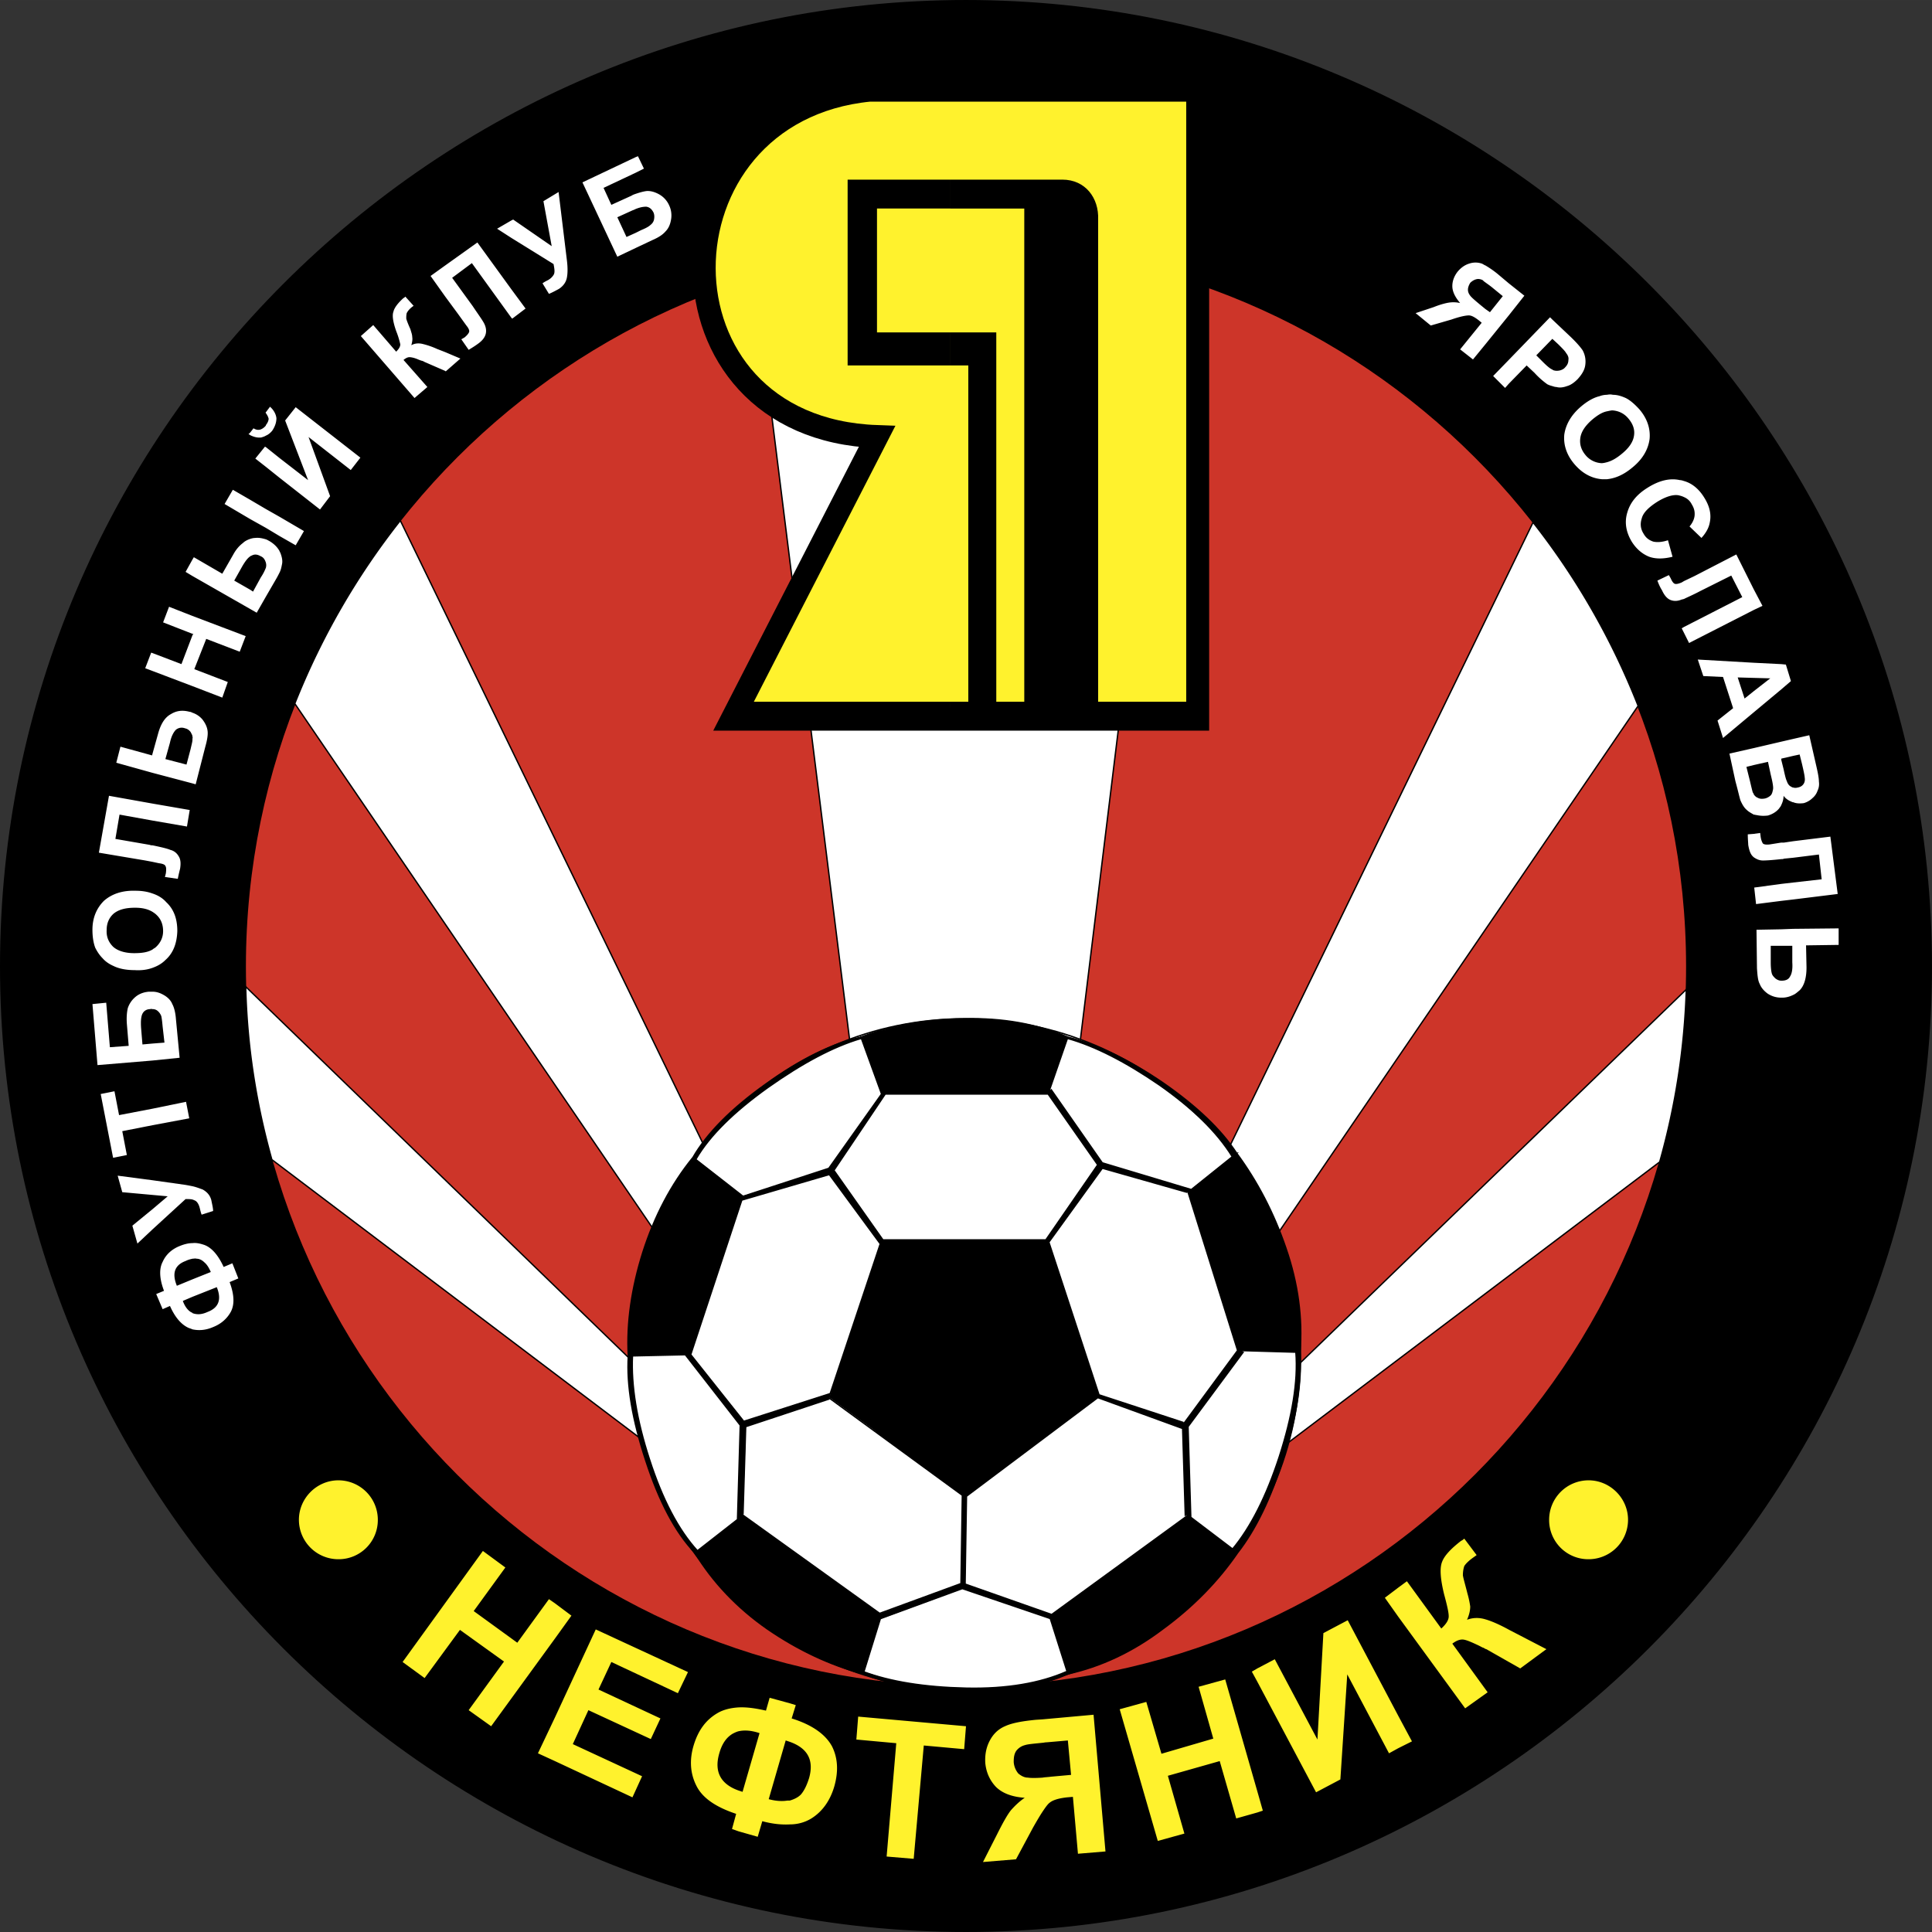
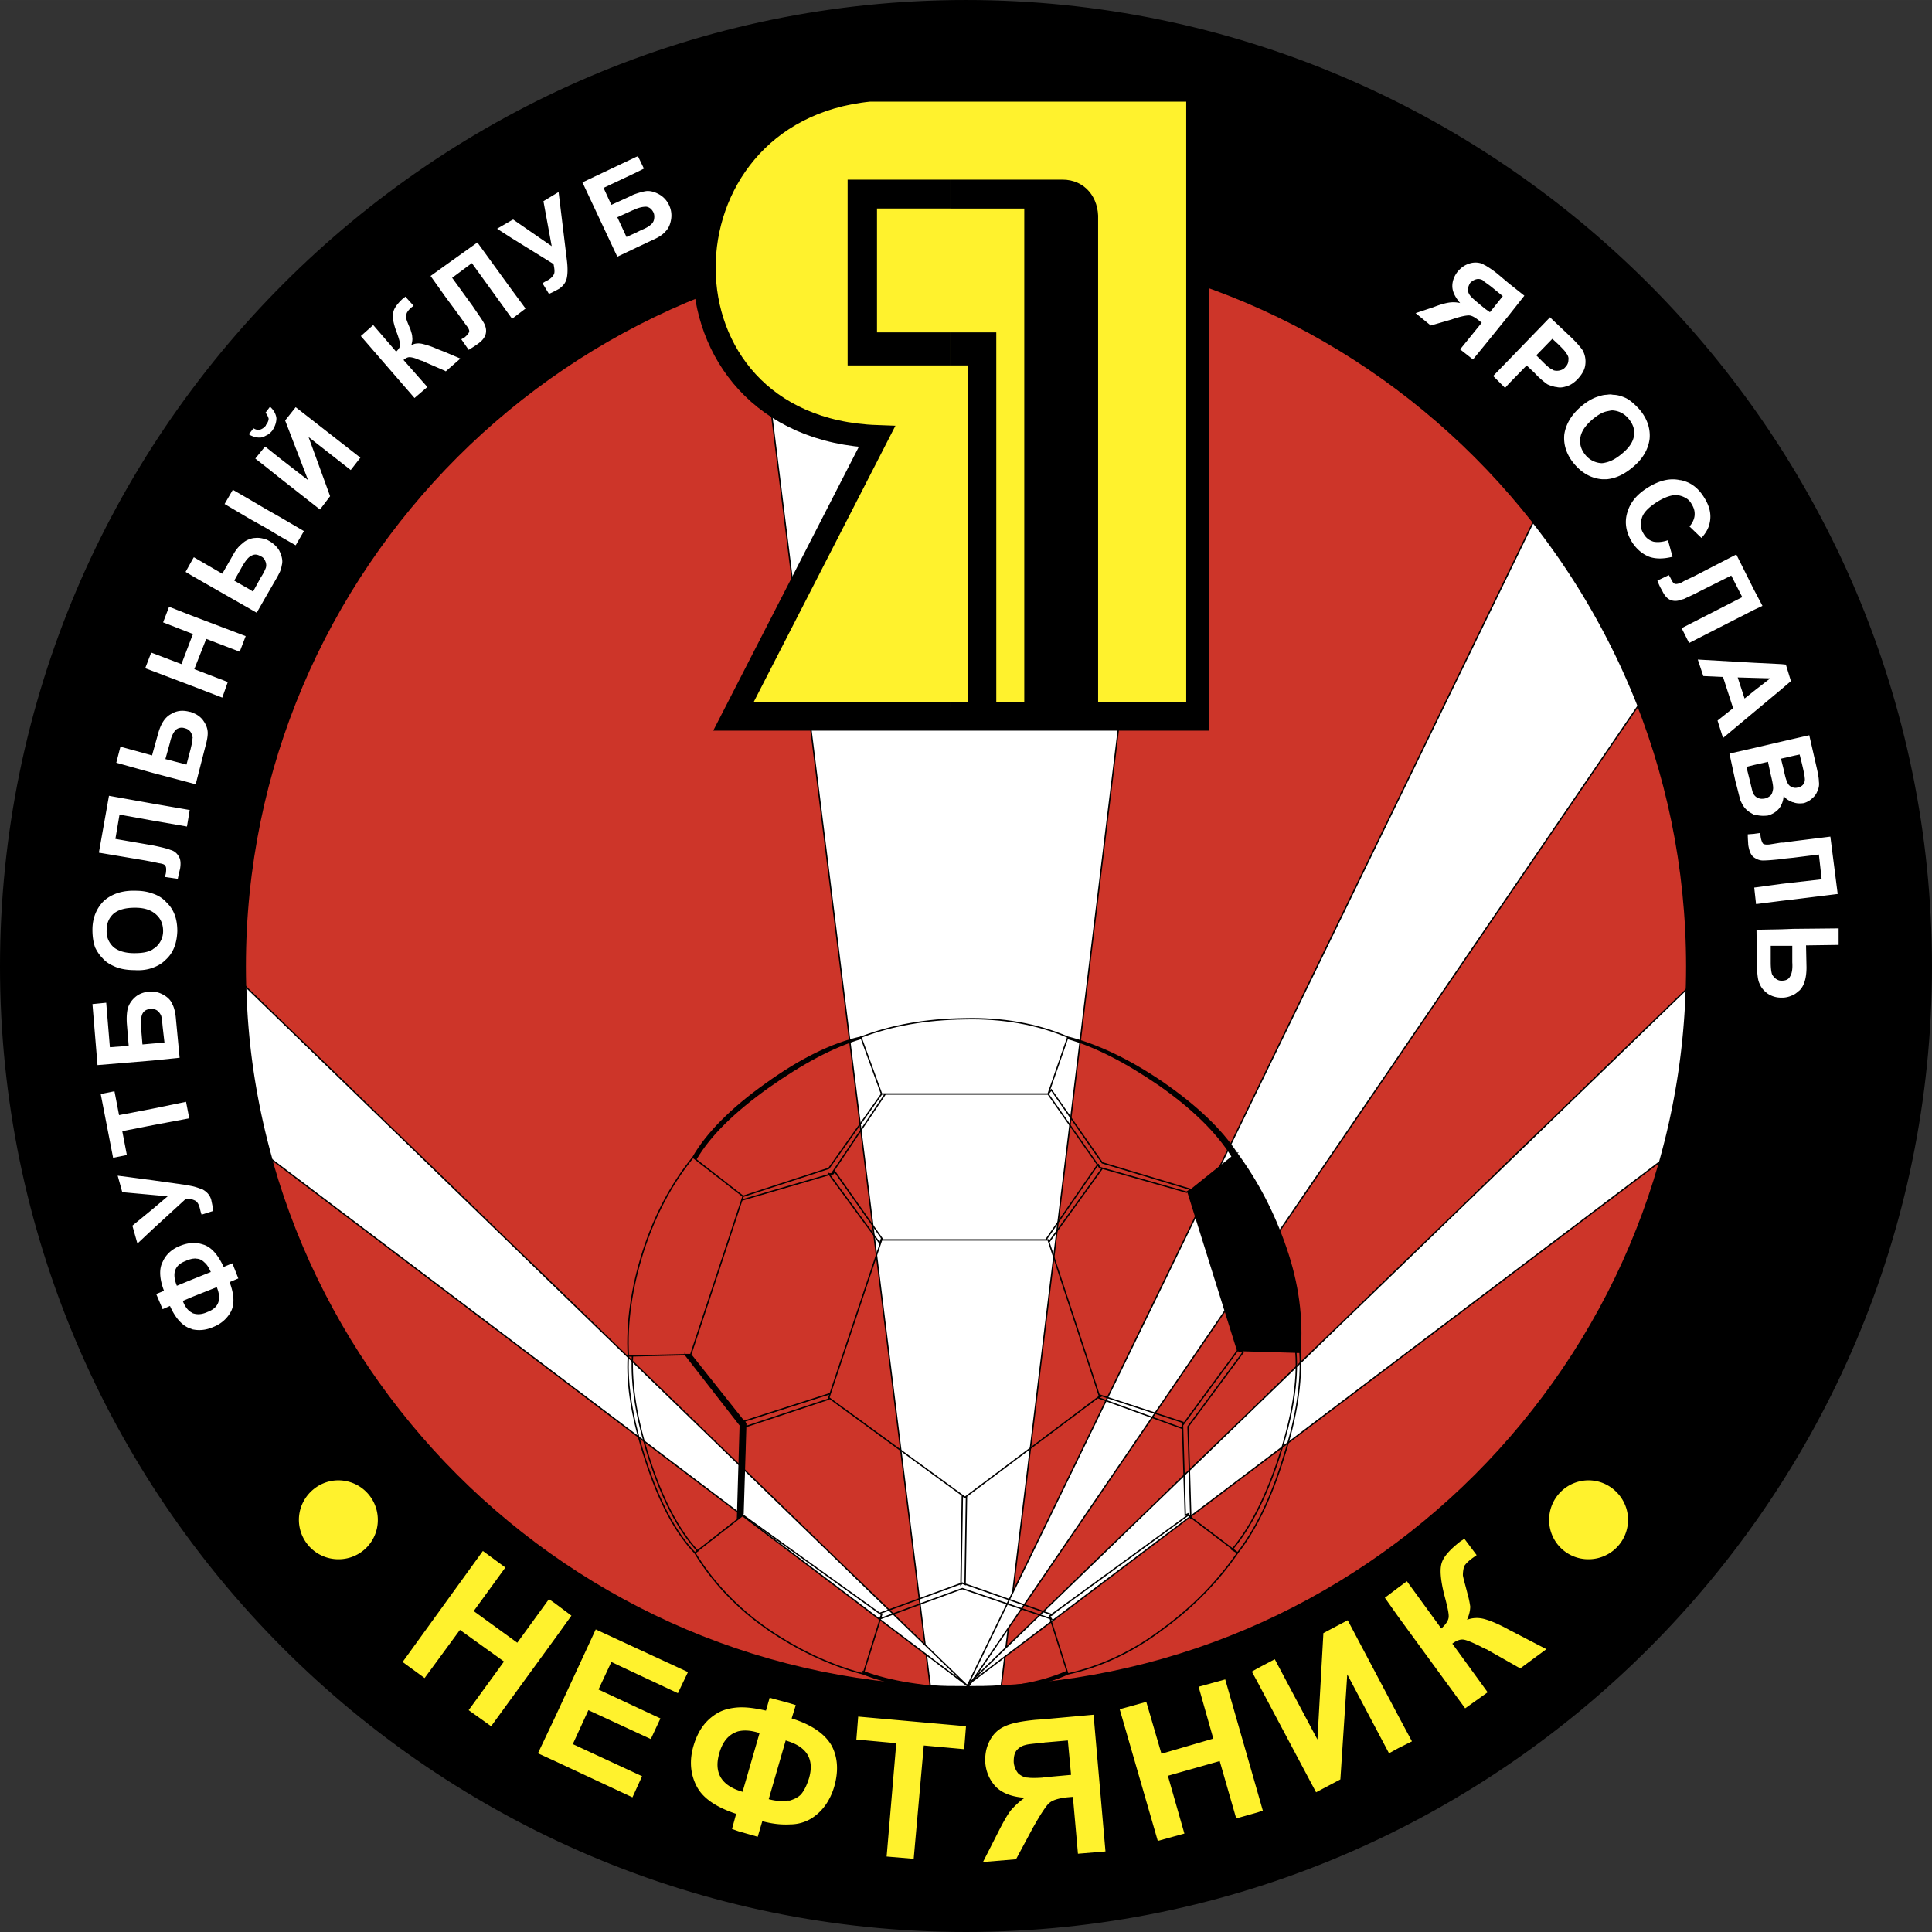
<svg xmlns="http://www.w3.org/2000/svg" width="2500" height="2500" viewBox="0 0 210.838 210.837">
  <rect x="0" y="0" width="210.838" height="210.837" fill="#333333" stroke="none" />
  <path d="M105.418 210.762c58.03 0 105.344-47.314 105.344-105.292C210.762 47.44 163.448.076 105.418.076 47.39.075.075 47.439.075 105.469c0 57.978 47.315 105.293 105.343 105.293z" stroke="#000" stroke-width=".15" />
  <path d="M105.418 184.076c43.311 0 78.658-35.348 78.658-78.606 0-43.36-35.348-78.708-78.658-78.708-43.309 0-78.657 35.348-78.657 78.708.001 43.258 35.349 78.606 78.657 78.606z" fill="#cd3529" stroke="#000" stroke-width=".15" />
  <path d="M105.418 184.076c1.302 0 2.554 0 3.855-.1L128.1 30.117c-7.211-2.153-14.821-3.354-22.682-3.354-8.061 0-15.771 1.251-23.081 3.504l19.176 153.709c1.253.1 2.554.1 3.905.1z" fill="#fff" stroke="#000" stroke-width=".15" />
-   <path d="M43.685 56.803A79.257 79.257 0 0 0 32.169 76.78l73.201 107.296h.15L43.685 56.803z" fill="#fff" stroke="#000" stroke-width=".15" />
  <path d="M178.769 77.03a79.362 79.362 0 0 0-11.466-20.027l-61.784 127.073h.15l73.1-107.046z" fill="#fff" stroke="#000" stroke-width=".15" />
  <path d="M181.123 126.798a77.817 77.817 0 0 0 2.904-18.825l-78.507 75.953 75.603-57.128zM26.812 107.672c.15 6.508 1.152 12.817 2.854 18.875l75.854 57.378-78.708-76.253z" fill="#fff" stroke="#000" stroke-width=".15" />
-   <path d="M105.269 184.477c20.178 0 36.65-16.472 36.65-36.65 0-20.177-16.472-36.649-36.65-36.649-20.127 0-36.6 16.472-36.6 36.649-.001 20.177 16.472 36.65 36.6 36.65z" fill="#fff" stroke="#000" stroke-width=".15" />
-   <path d="M134.458 169.106c.024-.022.045-.052.067-.078l-2.219-1.675-2.354-1.743.002.04-.067-.087-.084-.062-.149-.151-.551.401-5.857 4.306-3.355 2.403-4.356 3.204-.755.534.054.018-.15.05.096-.068-.096-.032-9.362-3.301v.046l-.15-.1.15.053.15-9.466h-.15l9.363-7.06.851-.651 4.356-3.254.101-.05-.101-.25-4.356-13.319-.851-2.553-.301-.952.151.15.149-.199.851-1.152 4.356-6.109.4-.5-.299-.101 3.254.902 5.857 1.702.401.101.299-.2.151-.1-.151-.05-.701-.201-5.857-1.752-2.955-.901-.4-.501-4.356-6.309-.801-1.151h-.05l-.301.451.301.4.851 1.202 4.261 6.123.044-.065.051.201-.095-.136-4.261 6.145-.851 1.251-.55.8H96.209l-.1.251-.901 2.753-4.656 14.02-.101.201h.101l4.656 3.404.901.701 9.062 6.66-.151-.051-.148 9.569.148-.055-.149.15.001-.095-8.763 3.249h-.1l.1.101-.901-.651-4.656-3.355-3.104-2.203-6.108-4.406-.25-.201-.05.05-4.944 3.818.038.037-.151.1-.15.101c.05.049.1.149.15.25 1.352 2.203 3.054 4.156 5.057 5.958.1.051.2.151.3.251.751.65 1.552 1.251 2.403 1.853 1.252.851 2.454 1.602 3.705 2.252 1.001.551 2.053 1.002 3.104 1.452 1.202.501 2.403.901 3.655 1.202v-.25l.072.021.93-2.976.841-2.803h-.04l.1-.2-.06.2h.06l8.911-3.305.151.05 9.457 3.235-.093-.282.149.251.05.05h-.05l-.056-.019.056.169.851 2.704 1.001 3.154c1.152-.25 2.252-.601 3.354-1.001a29.017 29.017 0 0 0 3.355-1.552c1.252-.651 2.453-1.452 3.654-2.353.801-.551 1.502-1.152 2.203-1.753.25-.2.451-.4.701-.601.902-.8 1.703-1.602 2.504-2.453a28.979 28.979 0 0 0 2.454-3.104c.1-.101.2-.251.301-.4l-.301-.201-.304-.151z" />
+   <path d="M105.269 184.477z" fill="#fff" stroke="#000" stroke-width=".15" />
  <path d="M81.036 154.886l-5.057-6.259-.601-.801-.591.013 1.192 1.54 4.806 6.158-.3 10.264.551-.55.05-.051.25-7.36.05-2.453-.05-.1zM115.533 182.774c-.25.101-.551.2-.851.3-2.553.851-5.608 1.202-9.263 1.151h-.25c-3.456-.1-6.509-.5-9.062-1.201l-.901-.3c-.325-.093-.611-.186-.93-.279l-.072.229c.351.15.651.25 1.001.401.3.1.601.15.901.25 2.503.751 5.558 1.152 9.062 1.202h.25c3.655.05 6.76-.301 9.263-1.152.3-.05.601-.15.851-.25.35-.15.651-.3 1.001-.451l-.15-.25c-.3.1-.55.2-.85.35zM141.968 145.223c-.05-2.955-.6-5.958-1.651-9.062-1.302-3.806-3.105-7.26-5.357-10.314-.101-.101-.15-.15-.2-.251a25.723 25.723 0 0 0-2.454-3.003 37.978 37.978 0 0 0-2.504-2.254c-.25-.2-.451-.4-.701-.55a24.056 24.056 0 0 0-2.152-1.603c-1.252-.851-2.503-1.602-3.705-2.302-1.152-.601-2.254-1.152-3.355-1.553a17.789 17.789 0 0 0-3.354-1.151v.15c1.051.3 2.203.701 3.354 1.251 1.101.451 2.203 1.051 3.355 1.703a88.848 88.848 0 0 1 3.254 2.103 70.427 70.427 0 0 1 2.604 2.003c.25.2.451.4.701.601a38.924 38.924 0 0 1 2.504 2.403c.851.9 1.552 1.852 2.152 2.804l.302-.201-2.454 1.953-2.504 2.003-.149.15.149.45 2.504 7.961 2.454 7.911.301.952 6.808.2c.05-.601.05-1.152.1-1.752v-.602z" />
-   <path d="M139.615 158.941c-1.301 4.106-2.953 7.361-4.856 9.814-.079.079-.156.182-.235.273l.235.178.301.25c1.953-2.504 3.654-5.959 5.006-10.365 1.452-4.456 2.003-8.311 1.802-11.516h-.449c.25 3.206-.401 7.01-1.804 11.366zM132.306 151.131l-2.504 3.405-.701.901-.05.1.05 1.953.25 7.86.301-.15.15.25.084.113.065.047-.149-4.917-.15-5.006.15-.2 2.504-3.354 2.453-3.355.901-1.202-.6-.2-.301.45zM96.106 119.138l.1.25-.1.1-.901 1.301-4.656 6.609-.101.101-3.004 1.001-6.108 1.953-.25.1-.05.2-.05.201h.05l.3-.1 6.108-1.804 3.065-.889-.061-.061H90.749l4.457-6.609.901-1.352.5-.75h17.774l.301-.902.851-2.453 1.001-2.854c-.351-.151-.651-.301-1.001-.4-.25-.101-.551-.201-.851-.301-2.904-.951-6.058-1.402-9.413-1.301h-.1c-3.205.05-6.259.5-9.062 1.301-.301.05-.602.151-.901.251-.451.15-.852.3-1.252.451l1.252 3.455.9 2.502z" />
  <path d="M81.036 120.79c.1-.049.2-.15.3-.25a52.256 52.256 0 0 1 2.453-1.853 56.391 56.391 0 0 1 3.655-2.403 62.748 62.748 0 0 1 3.104-1.652c1.152-.551 2.303-1.002 3.404-1.302v-.15c-1.101.25-2.252.6-3.404 1.102a25.055 25.055 0 0 0-3.104 1.502 38.422 38.422 0 0 0-3.855 2.503c-.801.55-1.552 1.152-2.253 1.702-.1.1-.2.201-.3.25-2.253 1.852-3.905 3.705-5.057 5.508-.1.2-.25.351-.35.55l.35.151c1.101-1.853 2.804-3.705 5.057-5.658z" />
-   <path d="M74.777 147.826h.601l.601-1.853 5.057-15.271.05-.15-.05-.049-5.057-3.956-.35-.251c-2.403 2.954-4.206 6.409-5.458 10.314-1.251 3.956-1.802 7.761-1.602 11.366l6.218-.137-.01-.013zM90.599 152.082h-.05l-3.105 1.002-6.108 2.002h-.1l.1.151.05.15v.3l6.058-2.002 3.004-1.002v-.15l.101-.25zM95.205 133.657l-4.106-5.807-.2.25h-.15l-.2.05-.04.011.04.039 4.656 6.309.801 1.151.1-.25.1-.251.15.15-.25-.351zM76.092 169.219l-.113-.113c-2.052-2.354-3.755-5.608-5.106-9.864-1.402-4.306-2.002-8.062-1.853-11.266h-.45c-.201 3.204.45 7.01 1.902 11.416 1.452 4.456 3.205 7.811 5.357 10.064l.15-.15.113-.087zM129.152 155.237h-.051l-5.857-1.953-3.254-1.052.149.15-.25.101-.051.05h.051l3.355 1.201 5.807 2.153v-.35l.05-.15z" />
  <path d="M134.959 125.847l-.502.35c-1.651-2.654-4.305-5.257-7.96-7.811-3.655-2.503-6.959-4.206-9.963-5.056v-.15c3.304.851 6.759 2.503 10.415 5.006 3.604 2.503 6.308 5.057 8.01 7.661zm.101 43.61l-.603-.351c2.054-2.453 3.756-5.859 5.158-10.165 1.402-4.356 2.054-8.161 1.804-11.365h.449c.201 3.205-.351 7.06-1.802 11.516-1.352 4.406-3.053 7.86-5.006 10.365zm-40.856 13.217c2.904 1.152 6.659 1.803 11.215 1.853 4.607.05 8.262-.551 11.116-1.853l-.15-.25c-2.854 1.251-6.51 1.902-10.966 1.802-4.505-.1-8.261-.701-11.215-1.802v.25zm-25.635-34.697c-.201 3.204.45 7.01 1.902 11.416 1.452 4.456 3.205 7.811 5.357 10.064l.301-.201c-2.103-2.303-3.855-5.657-5.257-10.013-1.402-4.306-2.002-8.062-1.853-11.266h-.45zm25.384-34.797v.15c-3.054.9-6.408 2.703-10.164 5.357-3.705 2.654-6.308 5.207-7.811 7.761l-.35-.151c1.502-2.603 4.156-5.307 7.961-8.01 3.756-2.704 7.21-4.407 10.364-5.107zm41.006 12.667c2.252 3.054 4.056 6.508 5.357 10.314 1.352 3.904 1.853 7.71 1.551 11.415l-6.808-.2-5.408-17.274 5.308-4.255zm.101 43.61l-5.408-4.106-15.12 11.015 2.002 6.309c3.604-.801 7.06-2.403 10.364-4.906 3.355-2.455 6.06-5.259 8.162-8.312zm-40.856 13.217c-3.605-.951-7.11-2.603-10.464-4.906-3.305-2.304-5.958-5.108-7.911-8.312l5.257-4.106 15.12 10.865-2.002 6.459zm-25.635-34.697c-.201-3.604.351-7.41 1.602-11.366 1.252-3.905 3.055-7.36 5.458-10.314l5.458 4.256-5.708 17.273-6.81.151zm25.384-34.797c3.405-1.302 7.16-1.953 11.315-2.003 4.106-.101 7.86.551 11.266 2.003l-2.153 6.208H96.206l-2.253-6.208zm11.366 59.731l-.301-.15-.149.15.149-9.664.301.151h.15l-.15 9.513zm-9.313 3.755l9.011-3.305 9.714 3.305-.199-.301.299-.15-9.814-3.455-9.011 3.304.2.15-.2.452zM90.448 128.1l5.558 7.56.2-.5.15.15-5.257-7.459-.2.25h-.451v-.001zm5.758-8.712l-5.758 8.111-9.362 3.054-.101.401 9.763-2.854 5.858-8.712h-.4zm-14.82 36.299v-.3l-.15-.3 9.363-3.004-.15.451v.15l-9.063 3.003zm-6.609-7.861l6.008 7.711-.3 10.264.601-.601.3-9.813-6.008-7.561h-.601zm45.061-20.778l-5.707 8.261h.25l.151.15 5.757-7.96-.299-.101-.152-.35zm10.115 2.754l-.451.3-9.513-2.704-5.609-8.01.351-.451 5.558 7.961 9.664 2.904zm-.801 25.435l-.101.3v.35l-9.213-3.354.301-.151-.149-.15 9.162 3.005zm.801 10.413l-.301-.45-.302.15-.3-9.813 6.009-8.161.6.2-6.008 8.111.302 9.963zm-15.572-30.341H96.206l-5.758 17.224 14.871 10.865 14.671-11.016-5.609-17.073z" fill="none" stroke="#000" stroke-width=".15" />
  <g fill="#fff">
    <path d="M191.687 88.946c.451.1.852.1 1.252.05.5-.15.901-.401 1.201-.751.101-.15.201-.25.251-.4.15-.3.25-.651.25-1.001.25.351.601.551 1.001.701h.051c.35.15.75.15 1.151.1.351-.1.701-.3.951-.551a1.78 1.78 0 0 0 .551-.801c.15-.3.2-.651.15-1.001 0-.351-.1-.901-.25-1.552l-.801-3.504-1.752.4-1.302.301-3.004.701-2.654.601.65 3.003c.3 1.102.451 1.803.551 2.104.201.451.401.801.701 1.051.2.2.501.351.751.501.101-.002.2.048.301.048zm2.704-6.158l1.302-.301.701-.15.25 1.001c.2.851.301 1.351.301 1.502.05.3 0 .551-.151.751-.149.199-.35.3-.6.35-.201.05-.351.05-.5 0-.101 0-.15-.05-.25-.101-.201-.1-.351-.3-.451-.601-.1-.199-.2-.6-.351-1.301l-.25-1.002v-.148zm-3.105 3.705c-.051-.151-.149-.551-.3-1.202l-.4-1.602.801-.201 1.552-.35.301 1.401c.199.802.3 1.352.25 1.603-.051.25-.101.5-.25.65-.151.15-.401.3-.651.35-.302.05-.552.05-.801-.1-.151-.05-.3-.201-.4-.351a.393.393 0 0 0-.102-.198zM19.602 115.432l-.401-4.206c-.05-.701-.2-1.302-.4-1.652-.151-.4-.501-.751-.952-1.001-.35-.2-.751-.35-1.201-.35h-.401c-.601.049-1.102.25-1.502.6s-.65.751-.801 1.202c-.1.451-.15 1.001-.1 1.703l.2 2.404-2.053.15-.4-4.857-1.502.15.551 6.659 6.008-.5 2.954-.302zm-4.056-1.452l-.15-1.802c-.05-.751 0-1.252.15-1.552.15-.3.45-.501.851-.501.1-.049.201 0 .25 0 .2 0 .35.05.5.15.2.151.351.351.451.601.05.2.101.601.15 1.152l.2 1.752-1.302.101-1.1.099zM13.343 123.443l3.305-.651 4.005-.75-.35-1.803-3.655.751-3.655.701-.501-2.603-1.502.3 1.352 6.959 1.502-.3zM21.004 130.903c.15.05.25.1.351.151.2.15.351.4.45.8.05.201.1.451.2.701l1.252-.4c0-.301-.1-.701-.2-1.202-.15-.551-.501-.901-.951-1.151-.301-.1-.651-.25-1.102-.351-.251-.05-.501-.1-.801-.15l-3.555-.501-3.806-.5.501 1.802 3.305.3 1.652.15-1.652 1.402-2.203 1.802.551 1.953 1.652-1.553 3.605-3.303c.3.001.551.001.751.05zM195.692 98.159l4.856-.6-.801-6.259-4.055.501-1.002.149h-.3l-1.252.2c-.401.051-.651 0-.751-.1-.101-.15-.199-.4-.25-.75l-.05-.4-.701.1-.651.05c0 .55.049.951.049 1.152.101.6.252 1.051.552 1.302l.051.049c.3.201.6.351 1 .351.401 0 1.102-.05 2.003-.15.099 0 .2 0 .3-.05l1.002-.1 2.804-.351.301 2.704-3.104.351-1.302.151-2.954.4.2 1.803 2.754-.351 1.301-.152zM11.19 104.567c.351.401.751.651 1.202.852.601.3 1.402.45 2.303.45.751.05 1.402-.05 1.953-.25s1.001-.451 1.402-.852c.851-.751 1.251-1.802 1.301-3.154 0-1.302-.351-2.354-1.202-3.154-.4-.451-.901-.751-1.502-.951-.551-.201-1.152-.301-1.853-.301-1.452-.049-2.603.352-3.454 1.102-.801.802-1.252 1.853-1.252 3.155 0 .75.101 1.402.301 1.953.2.4.451.8.801 1.15zm1.202-4.856c.551-.451 1.302-.651 2.353-.651.801 0 1.402.15 1.903.451.15.1.301.2.4.3.5.451.751 1.052.751 1.803 0 .701-.3 1.301-.801 1.752-.1.1-.25.15-.35.251-.501.3-1.152.4-2.002.4-1.002 0-1.803-.25-2.304-.701-.5-.5-.751-1.102-.701-1.852 0-.701.251-1.302.751-1.753zM28.514 47.74c.151-.05.351-.1.501-.2.25-.1.501-.3.701-.551.3-.45.45-.901.45-1.351-.05-.451-.3-.902-.7-1.252l-.451.601-.05.05s.05 0 .05.05c.15.199.25.4.3.6 0 .2-.1.451-.3.702v.049c-.2.25-.451.401-.65.451-.251.051-.451 0-.702-.149l-.35.45-.201.201c.05 0 .151.05.201.101.4.198.8.298 1.201.248zM21.004 85.491l.351.101 1.051-4.106c.2-.701.3-1.302.25-1.703-.05-.45-.25-.851-.55-1.251a2.413 2.413 0 0 0-1.102-.751c-.101-.05-.2-.1-.301-.1-.751-.2-1.402-.15-2.053.25-.65.351-1.102 1.051-1.402 2.153l-.601 2.153-.05.2-3.455-.951-.451 1.752 3.956 1.102 4.357 1.151zm-2.454-4.456c.15-.701.4-1.151.651-1.401.25-.2.601-.3 1.001-.15.25.049.45.2.601.4.1.2.2.351.2.5 0 .05.05.15 0 .2v.15c0 .201-.101.551-.2 1.001l-.451 1.703-2.303-.601.501-1.802zM25.359 137.862l-.951.401c-.601-1.302-1.302-2.102-2.104-2.403-.451-.15-.851-.25-1.301-.2-.4 0-.852.1-1.352.301-.901.35-1.552.95-1.902 1.751-.401.751-.351 1.853.15 3.154l-.851.351.701 1.652.801-.351c.551 1.251 1.252 2.053 2.053 2.403.149.051.3.1.4.15.701.15 1.452.101 2.253-.25.901-.352 1.552-.952 1.953-1.702.401-.801.351-1.853-.15-3.205l.951-.4-.651-1.652zm-6.058 2.454c-.551-1.352-.25-2.253.952-2.704.3-.15.551-.201.751-.25.15 0 .3-.05.45 0 .3 0 .601.149.851.4.3.251.501.602.701 1.051l-2.002.801-1.703.702zm3.355 2.854c-.651.301-1.152.301-1.602.15 0 0-.05 0-.05-.05-.4-.149-.801-.6-1.052-1.301l1.052-.45 2.654-1.052c.55 1.352.2 2.252-1.002 2.703zM200.649 101.313l-4.957.05-1.302.05-2.704.05.051 4.206c.05.751.1 1.352.299 1.702.151.401.451.751.853 1.052.451.3.95.45 1.501.45h.099c.401 0 .801-.1 1.203-.3.25-.101.451-.301.701-.501.5-.5.75-1.352.75-2.503l-.05-2.403 3.556-.05v-1.803zm-5.307 5.258c-.149.3-.451.45-.901.45h-.05c-.251 0-.451-.1-.651-.251-.2-.199-.351-.35-.399-.6-.051-.2-.101-.601-.101-1.152v-1.802H195.592v1.802c.05.752-.05 1.252-.25 1.553zM16.648 94.054l.701.15c.401.05.651.15.702.3.1.15.1.4.049.801l-.1.401 1.402.2c.1-.501.2-.902.25-1.102.1-.601.05-1.051-.15-1.352-.2-.351-.5-.601-.901-.701-.351-.15-1.001-.301-1.953-.501-.1 0-.201 0-.301-.049l-3.755-.651.451-2.653 3.605.651 3.755.651.3-1.803-4.055-.701-4.756-.851-1.102 6.208 5.057.851.801.151zM60.958 20.954l-1.653 1.001.902 4.907-4.206-2.904-.2.1-1.552.901 1.552 1.001 4.606 2.854c.1.5.15.851.05 1.102-.1.201-.3.452-.651.651-.2.101-.4.2-.601.351l.701 1.151c.25-.1.651-.3 1.102-.551.451-.3.751-.701.852-1.201.1-.5.1-1.152 0-1.953l-.902-7.41zM172.16 41.382c.5-.551.801-1.052.851-1.652a2.548 2.548 0 0 0-.299-1.502c-.201-.3-.652-.851-1.453-1.602l-1.853-1.753-.251-.25-4.506 4.657-1.702 1.752 1.303 1.302.399-.451 1.953-2.002.851.801a8.908 8.908 0 0 0 1.402 1.251c.201.1.35.15.551.2.149.05.301.1.45.1.351.101.751.05 1.152-.1.401-.101.802-.401 1.152-.751zm-1.953-.951c-.25.05-.5.05-.751-.051 0 0 0-.05-.049-.05-.251-.1-.602-.4-1.052-.851l-.701-.701 1.753-1.802.651.601c.451.451.751.751.851.951.201.25.301.5.25.751 0 .3-.101.55-.35.801-.151.2-.401.3-.602.351zM71.923 21.204c-.451-.25-.951-.401-1.401-.351-.351.05-.701.15-1.152.301-.15.05-.3.1-.45.2l-2.204 1.001-.851-1.853 3.505-1.652.901-.45-.651-1.352-.25.1-5.808 2.754 3.805 8.111 2.002-.951 1.802-.851c.701-.301 1.151-.601 1.452-.952.301-.3.501-.701.601-1.252a2.6 2.6 0 0 0-.201-1.602 2.577 2.577 0 0 0-1.1-1.201zm-.55 2.754c-.05.25-.201.451-.4.601-.15.15-.501.35-1.001.551l-.601.3-1.001.451-1.001-2.153 1.652-.751c.15-.05.25-.101.351-.15.501-.201.852-.251 1.152-.251.351.05.601.251.801.65.098.251.098.502.048.752zM194.391 75.228l1.052-.901-.551-1.802-.5-.05-3.004-.15-6.109-.35.602 1.802 2.153.1 1.101 3.405-1.701 1.352.6 1.902 3.355-2.804 3.002-2.504zm-4.006 1.001l-.751-2.302 1.752.05 1.802.049-1.802 1.402-1.001.801zM166.353 32.269l-1.703-1.352-1.251-1.052a10.52 10.52 0 0 0-1.302-.901c-.149-.05-.25-.15-.399-.201a2.104 2.104 0 0 0-1.353 0c-.5.15-.901.451-1.251.852-.4.5-.602 1.051-.602 1.602 0 .601.3 1.201.851 1.853a3.244 3.244 0 0 0-1.202-.05c-.35.05-.951.2-1.702.5l-1.953.651 1.653 1.352 2.252-.652c1.002-.35 1.603-.45 1.903-.45s.652.2 1.102.551l.301.25-2.354 2.904 1.402 1.101 1.352-1.652 2.554-3.154 1.702-2.152zm-3.756 1.802l-.501-.351-.55-.45c-.6-.501-.952-.801-1.101-1.001-.151-.201-.25-.401-.25-.651s.099-.501.25-.751c.199-.2.451-.351.701-.401.199-.05.451 0 .65.1.051.05.151.15.3.25.201.15.501.351.801.601l1.101.901-1.401 1.753zM180.021 47.89c.099-1.102-.252-2.203-1.102-3.204-.5-.551-1.002-1.001-1.502-1.251-.451-.2-.901-.351-1.401-.351-.201-.05-.4-.05-.652 0-.25 0-.55.05-.8.151-.652.15-1.353.551-2.053 1.151-1.052.901-1.652 1.953-1.803 3.054-.1 1.102.25 2.204 1.102 3.204.851 1.001 1.853 1.553 3.004 1.652h.55c.953-.1 1.853-.5 2.805-1.302 1.101-.901 1.701-1.952 1.852-3.104zm-3.055 1.652c-.55.451-1.051.75-1.603.901-.199.051-.4.101-.6.101a2.414 2.414 0 0 1-1.752-.901c-.451-.551-.65-1.152-.551-1.853.101-.7.551-1.352 1.303-2.002.601-.501 1.101-.801 1.601-.901.251-.05.451-.101.602-.101.701.05 1.301.35 1.752.901.5.601.701 1.202.601 1.853-.101.701-.551 1.352-1.353 2.002zM192.337 66.115l-.951-1.803-1.903-3.805-4.557 2.353-1.15.55-.251.15c-.351.15-.601.2-.751.15-.149-.049-.3-.25-.451-.6l-.2-.351-1.252.601c.201.551.4.901.5 1.052.25.551.552.901.902 1.051.35.15.751.15 1.151 0 .1-.05.201-.05.351-.101.399-.2 1.001-.45 1.752-.851l3.406-1.702 1.201 2.354-6.358 3.254-.251.15.251.5.55 1.102 7.06-3.604.951-.45zM182.524 60.758l-.5-1.803c-.6.201-1.152.25-1.602.15-.451-.15-.801-.4-1.052-.851-.35-.551-.399-1.101-.2-1.703.151-.6.751-1.201 1.702-1.802.902-.551 1.703-.801 2.303-.701.202.05.4.1.602.2.35.15.651.401.85.801.251.401.35.801.3 1.252-.049.399-.25.8-.55 1.151l1.301 1.252c.502-.551.801-1.101.902-1.652.2-.902 0-1.803-.601-2.754-.551-.902-1.302-1.552-2.203-1.803-.15-.049-.301-.1-.451-.1-1.101-.25-2.304.05-3.556.851-1.201.751-1.902 1.652-2.203 2.753-.3 1.052-.099 2.103.501 3.104.5.801 1.152 1.352 1.902 1.652.702.253 1.554.253 2.555.003zM29.015 55.551l-1.703-1.002-1.902-1.101L24.509 55l2.803 1.652 1.703.952 1.502.901 1.752 1.001.901-1.551-2.653-1.553zM18.45 66.215l-.651 1.703 3.205 1.251h.1l-.1.15-1.202 3.155-3.154-1.202-.15-.05-.651 1.702.801.301 4.356 1.652 3.254 1.252.601-1.703-3.655-1.401 1.302-3.305 3.655 1.402.651-1.703-5.808-2.202zM31.118 45.887l2.503 6.509-3.104-2.403-1.502-1.201-.1-.05-1.052 1.301 1.152.902 1.502 1.201 4.405 3.454 1.102-1.452-2.353-6.458 4.606 3.605 1.052-1.352-7.06-5.507zM30.517 60.157c-.25-.451-.601-.801-1.101-1.102-.101-.05-.25-.15-.401-.2-.35-.101-.751-.201-1.151-.15-.201 0-.401.05-.551.1-.301.101-.601.25-.801.451-.4.3-.751.701-1.052 1.252l-1.202 2.102-3.104-1.802-.15.25-.751 1.351.751.451 6.309 3.604.701.401 1.001-1.752 1.102-1.903c.15-.25.3-.551.4-.75.15-.3.2-.602.25-.851.1-.401 0-.852-.2-1.352-.05 0-.05-.05-.05-.1zm-1.502 1.802c-.1.25-.25.601-.551 1.051l-.851 1.552-.3-.2-1.752-1.001.901-1.602c.3-.5.55-.851.851-1.051.05-.05.1-.05.2-.101.3-.15.601-.1.951.101.25.1.4.3.501.551 0 .049.05.1.05.15.05.2.05.35 0 .55zM47.69 38.077a8.665 8.665 0 0 0-1.603-.551c-.45-.101-.851-.05-1.201.15.1-.35.149-.651.1-.901 0-.251-.1-.501-.2-.852-.25-.551-.4-.951-.451-1.151 0-.201 0-.401.05-.601.1-.2.25-.401.551-.651l.2-.15-.901-1.001c-.1.1-.15.15-.2.15-.601.551-1.001 1.051-1.102 1.502-.15.401-.05 1.102.3 2.103.3.751.401 1.252.451 1.452 0 .25-.15.501-.451.801l-2.503-2.904-1.352 1.202 5.858 6.76 1.402-1.202-2.604-2.954c.25-.201.451-.3.65-.3.151 0 .501.049.952.25.25.101.4.151.45.151.1.049.15.049.201.1l2.303 1.001.05.049 1.602-1.401-1.652-.701-.9-.351zM52.096 26.461l-3.505 2.503-1.602 1.152 1.602 2.253 1.402 1.902.901 1.252c.25.3.351.551.301.701-.05.15-.201.35-.501.601l-.351.2.801 1.152c.5-.3.801-.501 1.001-.651.501-.351.751-.701.851-1.052s.049-.751-.15-1.151c-.2-.401-.651-1.002-1.251-1.903l-2.253-3.104 2.153-1.602 4.306 5.958.1.101 1.452-1.102-1.552-2.104-3.705-5.106z" />
  </g>
  <g fill="#fff22d">
    <path d="M133.708 183.275l-2.905.801 1.603 5.658-5.658 1.652-1.652-5.658-2.904.801 4.157 14.37 2.903-.802-1.803-6.307 5.658-1.603 1.801 6.258 2.304-.65.6-.2-.6-2.104zM60.558 187.43l-1.853 3.906 1.853.851 8.461 3.955 1.051-2.303-7.56-3.505 1.702-3.705 6.81 3.154 1.051-2.252-6.759-3.154 1.402-3.004 7.26 3.404 1.102-2.303-10.064-4.657zM62.36 176.315l-1.802-1.351-.651-.451-3.455 4.756-4.757-3.454 3.455-4.756-2.453-1.804-8.762 12.118 2.403 1.752 3.855-5.257L55 181.322l-3.855 5.307 2.453 1.753 6.96-9.563zM161.145 179.469c.451.201.65.351.751.351.151.1.25.151.301.151l3.705 2.103 2.853-2.103-4.055-2.103c-1.001-.551-1.902-.952-2.604-1.152-.651-.2-1.352-.2-2.002.05.25-.551.351-1.051.351-1.452a10.487 10.487 0 0 0-.3-1.401c-.251-1.002-.451-1.653-.501-2.003 0-.351.05-.701.15-1.001.149-.251.5-.601 1.001-.952l.35-.25-1.352-1.802c-.15.15-.251.2-.351.25-1.101.851-1.802 1.602-2.054 2.253-.299.701-.199 1.902.201 3.555.351 1.301.55 2.153.5 2.553-.05.35-.3.75-.802 1.202l-3.753-5.157-.952.701-1.453 1.101 1.453 2.053 7.31 10.014 2.454-1.753-3.855-5.307c.4-.3.75-.451 1.101-.451.301 0 .802.2 1.553.55zM86.393 187.531l.45-1.453-.65-.2-2.203-.6-.4 1.401c-1.102-.25-2.103-.4-3.004-.351-.851.051-1.652.251-2.253.602-1.302.75-2.153 1.902-2.654 3.604-.451 1.552-.35 3.004.3 4.306.651 1.352 2.103 2.353 4.356 3.104l-.451 1.652.701.25 2.103.6.501-1.701c1.102.3 2.103.4 3.004.35.901 0 1.703-.251 2.353-.651 1.202-.751 2.053-1.953 2.503-3.505.451-1.602.4-3.054-.25-4.356-.701-1.3-2.153-2.352-4.406-3.052zm-5.357 8.011l-.451-.149c-1.953-.701-2.654-2.054-2.103-4.006.301-1.101.801-1.802 1.502-2.203.2-.101.4-.2.601-.25.651-.15 1.402-.101 2.303.201l-1.852 6.407zm7.259-1.502c-.25.801-.551 1.402-.901 1.802-.3.3-.701.501-1.201.651h-.25c-.601.101-1.302.051-2.053-.15l1.853-6.409.451.151c1.952.7 2.652 2.002 2.101 3.955zM113.781 187.631l-.751.049c-1.502.15-2.604.351-3.354.701-.701.3-1.252.801-1.653 1.552-.4.751-.55 1.553-.5 2.454.1 1.051.5 1.902 1.152 2.603.701.701 1.752 1.102 3.154 1.202-.601.401-1.101.902-1.502 1.352-.4.5-.901 1.403-1.502 2.604l-1.552 3.053 3.605-.3 1.853-3.455c.399-.701.75-1.302 1.051-1.753.301-.45.55-.801.751-.952.351-.3 1-.5 1.951-.601l.602-.05.55 6.208 3.004-.25-1.301-14.92-5.558.503zm.901 6.259c-.351.05-.651.05-.901.1-.751.05-1.302.05-1.603 0-.4 0-.751-.2-1.052-.45a2.205 2.205 0 0 1-.5-1.251c0-.501.05-.902.299-1.252.252-.3.552-.5.953-.6.3-.101.95-.15 1.902-.25.1 0 .25-.051.45-.051l2.304-.2.351 3.755-2.203.199zM147.075 176.816l-2.654 1.402-.65 11.616-4.656-8.762-1.903 1.001-.6.351.6 1.1 6.41 12.068 2.652-1.403.751-11.465 4.557 8.612 1.001-.551 1.502-.751-1.502-2.804zM93.453 189.834l4.356.4-1.052 12.368 2.954.249 1.101-12.367 4.407.401.199-2.503-11.765-1.051z" />
  </g>
  <path d="M36.926 170.157a4.274 4.274 0 0 0 4.306-4.306 4.305 4.305 0 0 0-4.306-4.305c-2.354 0-4.306 1.952-4.306 4.305a4.305 4.305 0 0 0 4.306 4.306zM173.362 170.157a4.305 4.305 0 0 0 4.305-4.306c0-2.354-1.953-4.305-4.305-4.305a4.305 4.305 0 0 0-4.306 4.305 4.274 4.274 0 0 0 4.306 4.306z" fill="#fff22d" />
  <path d="M79.884 78.482h50.819V9.838H94.905c-23.933 2.353-24.483 36.901.801 37.802L79.884 78.482z" fill="#fff22d" stroke="#000" stroke-width="2.503" />
  <path d="M130.704 78.482V76.58h-10.866V23.958c.101-2.353-1.401-4.356-3.904-4.356h-12.217v3.155h8.062V76.58h-3.055V36.274h-5.006v3.605h1.953v36.7h-1.953v1.902h26.986zm-26.988-58.88H92.501V39.88h11.215v-3.605h-8.01V22.756h8.01v-3.154zm0 56.978h-22.83l-1.001 1.902h23.832V76.58z" />
</svg>